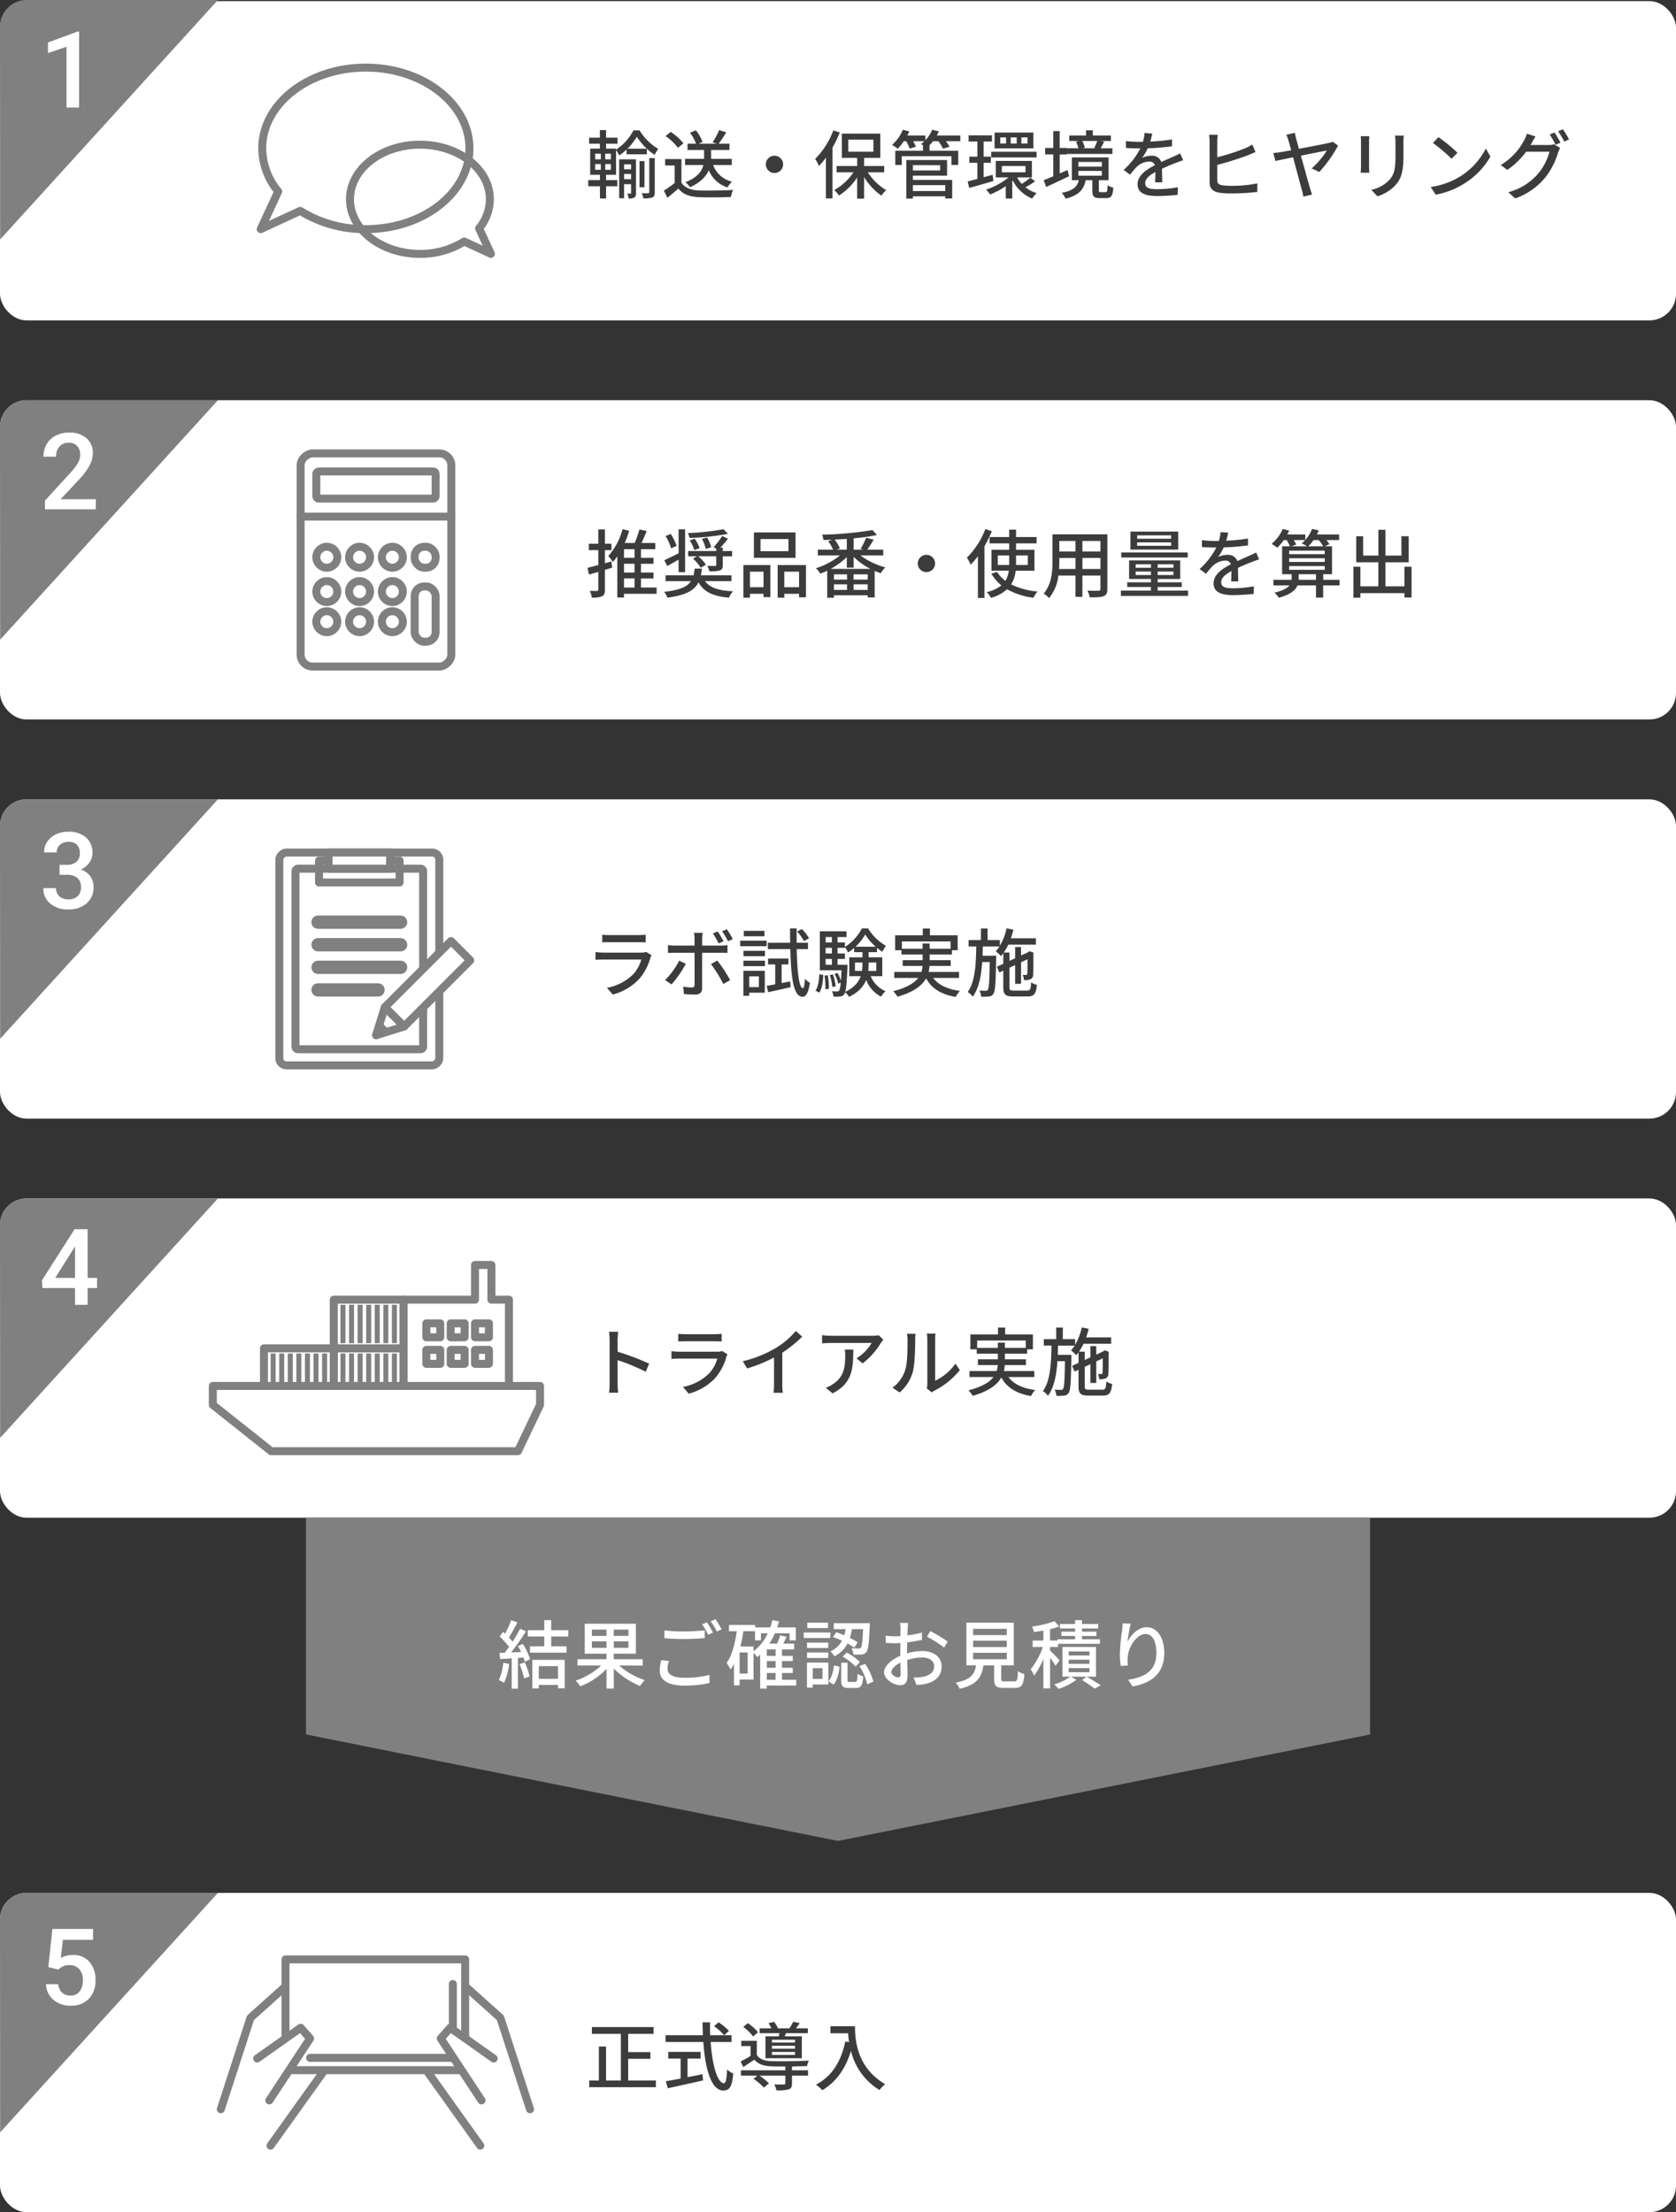
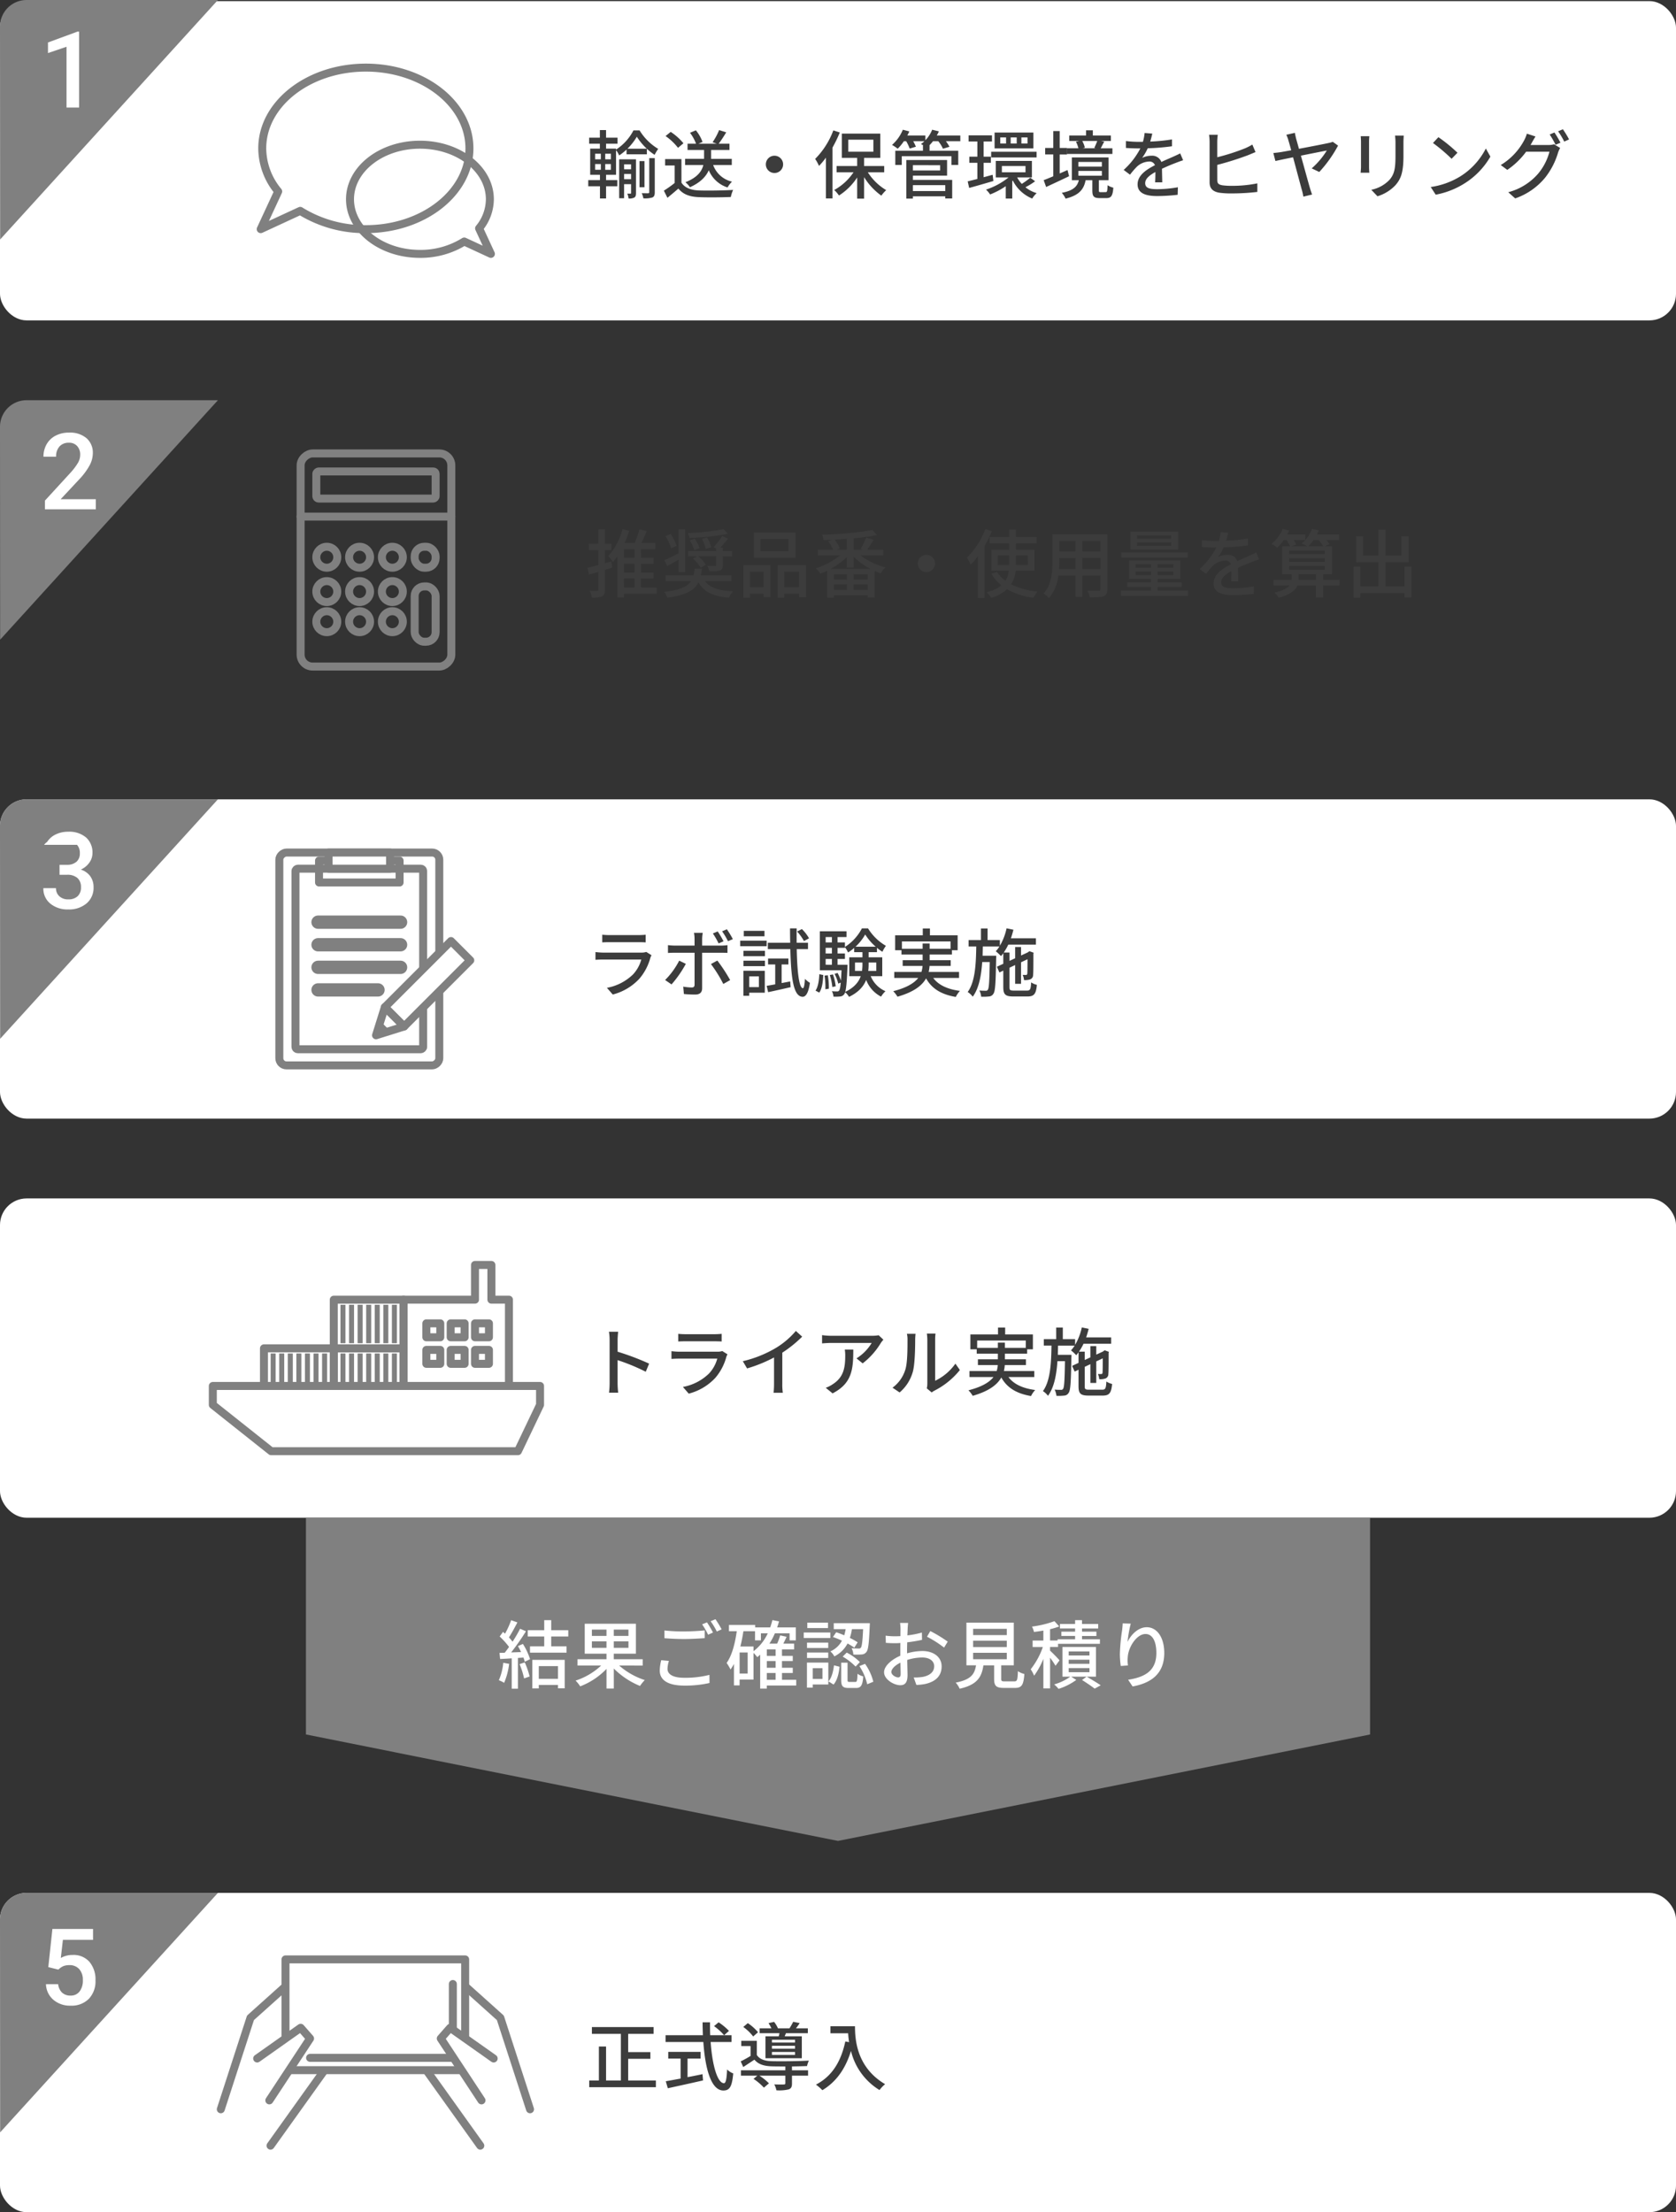
<svg xmlns="http://www.w3.org/2000/svg" width="630" height="831.414" viewBox="0 0 630 831.414">
  <rect x="0" y="0" width="630" height="831.414" fill="#333333" stroke="none" />
  <g id="oem_img02_sp" transform="translate(-60 -3074.586)">
    <rect id="長方形_1912" data-name="長方形 1912" width="630" height="120" rx="10" transform="translate(60 3075)" fill="#fff" />
-     <rect id="長方形_1957" data-name="長方形 1957" width="630" height="120" rx="10" transform="translate(60 3225)" fill="#fff" />
    <rect id="長方形_1958" data-name="長方形 1958" width="630" height="120" rx="10" transform="translate(60 3375)" fill="#fff" />
    <rect id="長方形_1959" data-name="長方形 1959" width="630" height="120" rx="10" transform="translate(60 3525)" fill="#fff" />
    <rect id="長方形_1960" data-name="長方形 1960" width="630" height="120" rx="10" transform="translate(60 3786)" fill="#fff" />
    <path id="パス_9941" data-name="パス 9941" d="M3.7,21.248H5.852V23.4H3.7Zm0-3.892H5.852v2.1H3.7Zm5.936,2.1H7.5v-2.1H9.632Zm0,3.948H7.5V21.248H9.632Zm6.216-7.924a21.79,21.79,0,0,0,3.528-4.508,23.741,23.741,0,0,0,3.752,4.508Zm-8.036,9.8h3.752V16.012A9.749,9.749,0,0,1,12.74,18a18.468,18.468,0,0,0,2.772-2.212V17.58h7.644V15.508a21.048,21.048,0,0,0,2.912,2.268,17.564,17.564,0,0,1,1.344-2.24,20.468,20.468,0,0,1-7-6.944h-2.3a18.921,18.921,0,0,1-6.552,7.224v-.364H7.812V13.6h4.312V11.336H7.812V8.48H5.488v2.856H1.456V13.6H5.488v1.848H1.848V25.28H5.516v1.988H1.12v2.324h4.4v4.592h2.3V29.592H12.04V27.268H7.812Zm6.776,1.652v-1.96H17.22v1.96ZM17.22,21.36v1.848H14.588V21.36Zm1.848-1.9H12.74V34.1h1.848V28.808H17.22v3.276c0,.224-.028.28-.224.28h-1.2a6.254,6.254,0,0,1,.476,1.82,3.99,3.99,0,0,0,2.184-.364c.5-.308.616-.868.616-1.708Zm3.192.672H20.384v9.828H22.26Zm1.792,11.7c0,.28-.112.364-.42.392-.308,0-1.316,0-2.408-.028a7.716,7.716,0,0,1,.616,1.932,9.6,9.6,0,0,0,3.416-.336c.672-.336.868-.9.868-1.96V19.008H24.052Zm31.024-10.22V19.288H47.292V15.956h6.916V13.6h-4.06A47.455,47.455,0,0,0,52.976,9.32l-2.66-.84a23.952,23.952,0,0,1-2.464,4.564l1.6.56H42.532l1.54-.672A14.932,14.932,0,0,0,41.58,8.564l-2.212.924A15.931,15.931,0,0,1,41.636,13.6H38.444v2.352H44.66v3.332H37.52v2.324h6.86c-.532,2.24-2.156,4.676-6.748,6.468a8.178,8.178,0,0,1,1.708,1.876c4.032-1.792,6.076-4.088,7.084-6.384A11.4,11.4,0,0,0,53.48,30.04a9.675,9.675,0,0,1,1.68-2.184,9.85,9.85,0,0,1-7.084-6.244ZM36.9,13.436a21.353,21.353,0,0,0-4.788-4.284L30.184,10.72a21.036,21.036,0,0,1,4.676,4.424Zm-.756,5.936H30.016V21.78H33.6v6.58a42.209,42.209,0,0,1-4.06,2.884l1.344,2.688c1.456-1.2,2.8-2.324,4.116-3.472,1.764,2.156,4.172,3.08,7.728,3.22,3.192.14,8.82.084,11.984-.056a11.861,11.861,0,0,1,.868-2.66c-3.5.224-9.716.308-12.824.2-3.08-.112-5.376-1.008-6.608-2.94ZM67.872,21.36a3.248,3.248,0,1,0,3.248-3.248A3.25,3.25,0,0,0,67.872,21.36ZM93.24,8.592a29.92,29.92,0,0,1-6.832,10.724,15.411,15.411,0,0,1,1.456,2.632,29.9,29.9,0,0,0,2.6-3.108V34.156h2.464V15.06a50.452,50.452,0,0,0,2.744-5.684Zm5.628,3.5H108.3V16.6H98.868Zm13.5,12.236V21.976H104.8V18.924h6.1V9.8H96.432v9.128H102.2v3.052H94.472v2.352h6.356a20.529,20.529,0,0,1-7.252,6.664,11.482,11.482,0,0,1,1.792,2.072,22.783,22.783,0,0,0,6.832-6.776V34.24h2.6V26.148a24.035,24.035,0,0,0,6.5,6.972,11.637,11.637,0,0,1,1.82-2.072,20.812,20.812,0,0,1-6.916-6.72Zm22.96,4.844v2.212h-12.18V29.172Zm-1.932-7.5v1.988H123.144V21.668Zm-10.248,3.92H136V19.736H120.68v14.5h2.464v-.868h12.18v.812h2.6V27.212H123.144ZM140.98,10.524h-8.848a16.374,16.374,0,0,0,.784-1.568L130.4,8.34a12.4,12.4,0,0,1-2.548,3.948V10.524h-6.8c.28-.5.532-1.036.756-1.54l-2.436-.644a15.4,15.4,0,0,1-4.06,5.712,16.587,16.587,0,0,1,2.128,1.428,17.417,17.417,0,0,0,2.324-2.828h.868a17.149,17.149,0,0,1,1.316,2.772l2.324-.7a15.2,15.2,0,0,0-1.008-2.072h4.228a11.826,11.826,0,0,1-1.316,1.092c.252.112.56.28.9.448h-.14v2.044H116.536v5.348h2.436v-3.3h18.676v3.3H140.2V16.236h-10.78V14.192h-.056a14.312,14.312,0,0,0,1.344-1.54h1.988a13.341,13.341,0,0,1,1.764,2.828l2.436-.728a13.607,13.607,0,0,0-1.344-2.1h5.432Zm25.256,3h-2.3v-2.3h2.3Zm-4.06,0h-2.268v-2.3h2.268Zm-4,0h-2.184v-2.3h2.184ZM168.448,9.4H153.86v5.964h14.588Zm-15.876,9.352h17.08V16.628h-17.08Zm.56,6.524c-1.12.308-2.268.616-3.388.924V20.772h2.716v-2.3h-2.716V12.764h3.136v-2.3h-8.792v2.3h3.3v5.712h-3.024v2.3h3.024v6.076c-1.344.336-2.6.644-3.64.9l.56,2.464c2.6-.7,5.964-1.68,9.1-2.6Zm3.472-3.3h8.876v2.352H156.6Zm10.668,4.4A27.714,27.714,0,0,1,164.08,28.7a11.086,11.086,0,0,1-1.736-2.436h5.544V20.072h-13.58V26.26h4.816a27.073,27.073,0,0,1-8.484,4.592,9.482,9.482,0,0,1,1.54,1.82,29.089,29.089,0,0,0,5.88-3.108v4.648H160.5V27.66l.224-.2A14.131,14.131,0,0,0,168,34.212a9.755,9.755,0,0,1,1.68-2.044,12.219,12.219,0,0,1-4.228-2.212,25.562,25.562,0,0,0,3.64-2.24Zm25.172-13.8a24.289,24.289,0,0,1-1.12,2.6l.616.14h-5.012l.868-.224a9.9,9.9,0,0,0-.98-2.52Zm5.712,2.744h-4.4c.392-.7.812-1.6,1.316-2.492l-1.2-.252h3.7V10.524h-6.776V8.564h-2.548v1.96h-6.328v2.044h3.752l-1.232.28a10.552,10.552,0,0,1,.924,2.464H181.1V17.44h17.052Zm-16.884,8.176-2.94,1.288v-7.14h2.744V15.2h-2.744V8.844h-2.408V15.2h-3.052v2.436h3.052v8.2c-1.344.56-2.6,1.092-3.612,1.456l.924,2.576c2.464-1.148,5.684-2.632,8.624-4.06Zm4.088.336h8.82v1.792h-8.82Zm0-3.388h8.82V22.2h-8.82Zm8.4,11.368c-.616,0-.7-.084-.7-.728V27.3h3.64v-8.54H182.9V27.3h2.632c-.588,2.352-1.988,3.892-6.412,4.76a8.644,8.644,0,0,1,1.428,2.184c5.152-1.288,6.86-3.528,7.532-6.944h2.52V31.1c0,2.24.5,2.94,2.772,2.94h2.492c1.764,0,2.408-.784,2.632-3.92a6.789,6.789,0,0,1-2.156-.924c-.084,2.3-.2,2.6-.728,2.6Zm23.128-3.7c-.028-1.316-.084-3.528-.112-5.1,1.932-.9,3.724-1.652,5.152-2.184.84-.336,2.044-.784,2.8-1.008l-1.092-2.576c-.9.448-1.708.812-2.632,1.232-1.316.588-2.744,1.176-4.452,1.988a3.65,3.65,0,0,0-3.7-2.352,8.167,8.167,0,0,0-3.528.812,20.243,20.243,0,0,0,2.1-3.612,84.75,84.75,0,0,0,9.128-.756V11.98a64.11,64.11,0,0,1-8.2.812c.392-1.2.616-2.268.784-3l-2.884-.224a16.719,16.719,0,0,1-.644,3.332h-1.624a40.666,40.666,0,0,1-4.76-.308v2.6c1.54.112,3.472.168,4.62.168h.812a28.874,28.874,0,0,1-6.272,8.092l2.38,1.792a29.822,29.822,0,0,1,2.548-2.968A7.044,7.044,0,0,1,211.9,20.3a2.16,2.16,0,0,1,2.24,1.372c-3.192,1.624-6.524,3.78-6.524,7.2,0,3.444,3.22,4.4,7.364,4.4a70.541,70.541,0,0,0,7.7-.476l.084-2.828a46.692,46.692,0,0,1-7.7.728c-2.8,0-4.592-.364-4.592-2.268,0-1.624,1.484-2.884,3.836-4.2,0,1.372-.028,2.94-.112,3.892Zm20.664-6.552a113.131,113.131,0,0,0,11.48-3.612c.868-.336,1.988-.84,2.912-1.2l-1.2-2.828a20.952,20.952,0,0,1-2.716,1.4,79.354,79.354,0,0,1-10.472,3.36v-5.88a18.79,18.79,0,0,1,.2-2.548h-3.276a20.287,20.287,0,0,1,.2,2.548V28.108c0,2.352,1.288,3.472,3.556,3.892a30.362,30.362,0,0,0,4.564.28,81.656,81.656,0,0,0,9.828-.56V28.5a46.762,46.762,0,0,1-9.66.924,24.663,24.663,0,0,1-3.5-.2c-1.316-.252-1.9-.616-1.9-1.932Zm38.36,2.66a47.546,47.546,0,0,0,7.056-9.912l-1.988-1.428a7.1,7.1,0,0,1-1.428.42c-1.2.28-6.664,1.344-11.284,2.212-.392-1.456-.756-2.744-1.036-3.7-.224-.9-.392-1.68-.5-2.3l-3.22.728a11.053,11.053,0,0,1,.84,2.268c.2.644.56,1.932,1.008,3.556-1.876.336-3.276.588-3.752.672-1.036.168-1.932.252-2.968.364l.784,3c.952-.224,3.584-.784,6.636-1.4,1.288,4.788,2.856,10.7,3.3,12.264a20.871,20.871,0,0,1,.56,2.52L273.2,32.7c-.224-.644-.616-1.792-.784-2.38-.5-1.68-2.044-7.308-3.416-12.236,4.452-.9,8.9-1.764,9.744-1.932a29.736,29.736,0,0,1-5.684,6.72Zm15.568-13.44c.056.588.112,1.568.112,2.072v9.38c0,.812-.112,1.792-.14,2.268h3.276c-.056-.56-.112-1.54-.112-2.268v-9.38c0-.784.056-1.484.112-2.072Zm12.908-.224a21.647,21.647,0,0,1,.168,2.576v4.816c0,4.9-.364,7.084-2.324,9.3a12.961,12.961,0,0,1-6.776,3.668l2.324,2.436a15.559,15.559,0,0,0,6.692-4.088c2.072-2.352,3.08-4.732,3.08-11.144V13.128c0-1.008.056-1.848.112-2.576Zm16.3.588-2.044,2.184a63.66,63.66,0,0,1,7,5.936l2.212-2.268A56.7,56.7,0,0,0,320.684,11.14ZM317.8,29.872l1.876,2.884A30.872,30.872,0,0,0,330.4,28.584a28.857,28.857,0,0,0,9.828-10.136L338.52,15.4A26.659,26.659,0,0,1,328.8,25.952,29.094,29.094,0,0,1,317.8,29.872ZM355.32,14.08c.168-.252.28-.476.42-.728.308-.56.9-1.624,1.456-2.464l-3.248-1.064a13.116,13.116,0,0,1-1.036,2.52,23.949,23.949,0,0,1-8.792,9.268l2.464,1.82a29.009,29.009,0,0,0,7.084-6.832h8.764a21.213,21.213,0,0,1-4.256,8.26,22.41,22.41,0,0,1-11.228,6.972l2.6,2.324a25.2,25.2,0,0,0,11.2-7.728,27.712,27.712,0,0,0,4.928-9.52,9.584,9.584,0,0,1,.784-1.708l-2.3-1.4a6.576,6.576,0,0,1-2.1.28Zm7.2-3.948A33.419,33.419,0,0,1,364.728,14l1.848-.784a40.579,40.579,0,0,0-2.268-3.836Zm3.164-1.2a28.1,28.1,0,0,1,2.3,3.864l1.82-.812a33.1,33.1,0,0,0-2.324-3.808Z" transform="translate(280 3115)" fill="#3c3c3c" />
    <g id="グループ_2754" data-name="グループ 2754" transform="translate(-2.557 872.949)">
      <path id="パス_4443" data-name="パス 4443" d="M200.072,2227.051c-21.506,0-38.939,13.59-38.939,30.353a25.579,25.579,0,0,0,5.994,16.185l-6.57,14.167,14.847-6.866a45.962,45.962,0,0,0,24.668,6.866c21.507,0,38.94-13.588,38.94-30.352S221.579,2227.051,200.072,2227.051Z" fill="none" stroke="gray" stroke-linecap="round" stroke-linejoin="round" stroke-width="3" />
      <path id="パス_4444" data-name="パス 4444" d="M259.443,2307.051l-4.437-9.581a17.3,17.3,0,0,0,4.049-10.934c0-11.331-11.769-20.516-26.286-20.516s-26.285,9.185-26.285,20.516,11.768,20.515,26.285,20.515a30.99,30.99,0,0,0,16.65-4.641Z" transform="translate(-12.361 -10)" fill="none" stroke="gray" stroke-linecap="round" stroke-linejoin="round" stroke-width="3" />
    </g>
    <g id="グループ_2770" data-name="グループ 2770" transform="translate(59.993 -110)">
      <path id="パス_4450" data-name="パス 4450" d="M110.059,2259.551l81.866-90H120.007a10,10,0,0,0-10,10.007Z" transform="translate(-110 1015.035)" fill="gray" />
      <path id="パス_9950" data-name="パス 9950" d="M14.98,0H10.254V-22.846L3.281-20.469v-3.984l11.094-4.082h.605Z" transform="translate(14.763 3225)" fill="#fff" />
    </g>
    <path id="パス_9940" data-name="パス 9940" d="M9.8,20.6l-2.408.672V16.348H9.828V13.94H7.392v-5.4H4.9v5.4H1.344v2.408H4.9v5.6c-1.54.42-2.94.784-4.06,1.036l.56,2.548,3.5-1.008V31.16c0,.392-.14.532-.5.532s-1.512,0-2.688-.028a10.271,10.271,0,0,1,.756,2.52,8.983,8.983,0,0,0,3.864-.5c.784-.42,1.064-1.148,1.064-2.52V23.768c.9-.28,1.82-.56,2.716-.84Zm4.76,6.384h3.948V30.4H14.56Zm3.948-7.756H14.56V15.984h3.948Zm0,5.544H14.56v-3.3h3.948ZM26.824,30.4h-5.88V26.988h4.7V24.776h-4.7v-3.3h4.7v-2.24h-4.7V15.984H26.32V13.66H21.14c.672-1.4,1.344-3,1.96-4.508l-2.744-.588a37.053,37.053,0,0,1-1.792,5.1H14.812A34.388,34.388,0,0,0,16.492,9.1L14,8.452A24.054,24.054,0,0,1,8.652,18.56,19.809,19.809,0,0,1,10.36,20.8a21.221,21.221,0,0,0,1.68-2.1V34.156h2.52v-1.4H26.824Zm24.64-19.376a27.814,27.814,0,0,1-3.248,4.228l1.008.5v.924H38.668v1.988h3.36l-1.568.868a13.98,13.98,0,0,1,2.94,3.444l1.932-1.148a12.914,12.914,0,0,0-2.884-3.164h6.776v3.22c0,.308-.112.392-.5.42-.336,0-1.568,0-2.856-.056a10.352,10.352,0,0,1,.812,2.044,13.052,13.052,0,0,0,3.892-.308c.9-.336,1.12-.9,1.12-2.044V18.672h3.5V16.684h-3.5V15.4h-.9c.924-.98,1.932-2.184,2.856-3.332Zm-12.208,1.68a13.755,13.755,0,0,1,1.736,3.64l1.988-.756a14.967,14.967,0,0,0-1.848-3.556Zm4.592-.56A12.79,12.79,0,0,1,45.276,15.9l2.072-.644a13.016,13.016,0,0,0-1.568-3.668Zm8.12-3.668A93.918,93.918,0,0,1,38.584,9.936a5.969,5.969,0,0,1,.56,1.82,91.1,91.1,0,0,0,14.476-1.54Zm-17.64,6.272a18.39,18.39,0,0,0-2.212-4.48l-1.932.784a17.754,17.754,0,0,1,2.072,4.62Zm.756,9.884H37.52V8.508H35.084v9.016c-2.016,1.036-3.976,1.988-5.376,2.6L30.8,22.312c1.288-.7,2.8-1.54,4.284-2.38ZM54.964,28V25.812H43.456c.168-.784.28-1.624.392-2.52H41.132a19.461,19.461,0,0,1-.448,2.52h-10.5V28h9.548c-1.372,2.1-4.144,3.36-10.108,4.032a7.325,7.325,0,0,1,1.232,2.184c7-.924,10.164-2.744,11.7-5.768,2.044,3.64,5.516,5.236,11.48,5.768A7.761,7.761,0,0,1,55.552,31.8c-5.32-.224-8.736-1.288-10.528-3.808ZM76.384,16.74h-10.5V12.176h10.5Zm2.66-7.056H63.392v9.548H79.044ZM67,24.44v5.824h-5.1V24.44Zm-7.56,9.772h2.464V32.756H67v1.26H69.58V21.948H59.444Zm15.372-3.948V24.44H80.36v5.824Zm-2.492-8.316V34.212h2.492V32.756H80.36v1.316h2.6V21.948ZM92.232,23.4a28.253,28.253,0,0,0,6.076-4.424v3.948h2.576v-4.06a25.676,25.676,0,0,0,6.328,4.536Zm8.624,7.9V29.2h5.32v2.1Zm-7.392-2.1h4.928v2.1H93.464Zm4.928-1.792H93.464v-1.96h4.928Zm7.784,0h-5.32v-1.96h5.32ZM98.308,16.152H94.556L95.7,15.7a13.44,13.44,0,0,0-1.96-3.3c1.512-.084,3.052-.168,4.564-.28ZM112,18.336V16.152h-5.992c.728-1.008,1.6-2.408,2.408-3.724l-2.828-.756a28,28,0,0,1-2.1,4.2l.9.28h-3.5V11.9a78.636,78.636,0,0,0,8.764-1.232l-1.68-1.876a129.969,129.969,0,0,1-18.956,1.736,8.233,8.233,0,0,1,.532,2.016c1.064-.028,2.156-.056,3.248-.112l-1.484.56a16.86,16.86,0,0,1,1.848,3.164h-5.74v2.184h8.316a27.832,27.832,0,0,1-9.044,4.816,10.035,10.035,0,0,1,1.652,2.016c.84-.308,1.736-.672,2.6-1.092V34.24h2.52v-.924h12.712v.812h2.6V24.16c.756.336,1.54.616,2.3.868a9.984,9.984,0,0,1,1.708-2.184,28.171,28.171,0,0,1-9.352-4.508Zm12.992,3.024a3.248,3.248,0,1,0,3.248-3.248A3.25,3.25,0,0,0,124.992,21.36Zm25.4-12.936a30.248,30.248,0,0,1-6.944,10.752,17.372,17.372,0,0,1,1.428,2.632,28.446,28.446,0,0,0,2.716-3.192V34.324h2.464V14.864a47.6,47.6,0,0,0,2.772-5.628Zm4.676,13.5V18.364h4.284V21.92Zm11.284-3.556V21.92h-4.424V18.364Zm2.492,5.712V16.208h-6.916V13.8h7.728V11.42h-7.728V8.648h-2.576V11.42h-7.364V13.8h7.364v2.408h-6.664v7.868h6.5a9.286,9.286,0,0,1-1.26,3.808,11.89,11.89,0,0,1-3.136-3.36l-2.128.672a15.735,15.735,0,0,0,3.752,4.4,13.16,13.16,0,0,1-5.516,2.52,10.2,10.2,0,0,1,1.6,2.156,14.77,14.77,0,0,0,6.048-3.22,27.182,27.182,0,0,0,9.912,3.192,11.369,11.369,0,0,1,1.54-2.352,27.741,27.741,0,0,1-9.94-2.688,11.369,11.369,0,0,0,1.708-5.124Zm18.032-.644V19.288h6.776v4.144Zm-8.792,0c.084-1.036.112-2.072.112-3.024v-1.12h6.076v4.144ZM184.268,12.9v3.948h-6.076V12.9Zm9.38,3.948h-6.776V12.9h6.776Zm2.6-6.44H175.616V20.38c0,3.948-.28,8.9-3.332,12.292a8.618,8.618,0,0,1,2.044,1.708,16.061,16.061,0,0,0,3.5-8.484h6.44V33.9h2.6V25.9h6.776v5.012c0,.532-.2.7-.7.7-.532,0-2.38.028-4.172-.056a10.759,10.759,0,0,1,.868,2.52c2.576.028,4.2-.028,5.236-.448,1.008-.392,1.372-1.176,1.372-2.688Zm24,1.652h-12.8V10.8h12.8Zm0,2.66h-12.8V13.436h12.8Zm2.632-5.348H204.932v6.776H222.88Zm3.584,7.84h-25v1.9h25ZM206.892,25.7V24.384h5.74V25.7Zm0-4.032h5.74v1.288h-5.74Zm14.2,1.288h-5.936V21.668h5.936Zm0,2.744h-5.936V24.384h5.936Zm-5.936,5.852V30.208H224.2V28.444h-9.044v-1.26h8.484v-7H204.428v7h8.2v1.26h-8.9v1.764h8.9v1.344H201.348V33.54h25.228V31.552Zm30.3-3.444c-.028-1.316-.084-3.528-.112-5.1,1.932-.9,3.724-1.652,5.152-2.184.84-.336,2.044-.784,2.8-1.008L252.2,17.244c-.9.448-1.708.812-2.632,1.232-1.316.588-2.744,1.176-4.452,1.988a3.65,3.65,0,0,0-3.7-2.352,8.167,8.167,0,0,0-3.528.812,20.243,20.243,0,0,0,2.1-3.612,84.75,84.75,0,0,0,9.128-.756V11.98a64.11,64.11,0,0,1-8.2.812c.392-1.2.616-2.268.784-3l-2.884-.224a16.719,16.719,0,0,1-.644,3.332h-1.624a40.666,40.666,0,0,1-4.76-.308v2.6c1.54.112,3.472.168,4.62.168h.812a28.874,28.874,0,0,1-6.272,8.092l2.38,1.792a29.822,29.822,0,0,1,2.548-2.968,7.044,7.044,0,0,1,4.592-1.988,2.16,2.16,0,0,1,2.24,1.372c-3.192,1.624-6.524,3.78-6.524,7.2,0,3.444,3.22,4.4,7.364,4.4a70.541,70.541,0,0,0,7.7-.476l.084-2.828a46.692,46.692,0,0,1-7.7.728c-2.8,0-4.592-.364-4.592-2.268,0-1.624,1.484-2.884,3.836-4.2,0,1.372-.028,2.94-.112,3.892Zm22.708-.616v-2.1h6.524v2.1Zm-3.584-5.152h13.384v1.4H264.572Zm0-2.94h13.384v1.372H264.572Zm0-2.856h13.384V17.86H264.572Zm6.02-3.976a6.815,6.815,0,0,1-1.316,1.232,14.473,14.473,0,0,1,2.016,1.092h-5.824l1.764-.644a15.285,15.285,0,0,0-.924-1.68Zm5.1,0a15.4,15.4,0,0,1,1.68,2.324h-5.6a13.618,13.618,0,0,0,1.96-2.324Zm7.84,14.924h-6.16v-2.1H280.7v-10.5h-2.688l1.708-.784a15.752,15.752,0,0,0-1.12-1.54h4.76v-2.1h-8.344a15.257,15.257,0,0,0,.7-1.54l-2.52-.56a12.764,12.764,0,0,1-2.548,4.144V10.468h-6.776c.252-.5.5-.952.728-1.456l-2.408-.644a15.336,15.336,0,0,1-4.2,5.628,14.649,14.649,0,0,1,2.1,1.456,18.4,18.4,0,0,0,2.464-2.884h1.092a15.827,15.827,0,0,1,1.232,2.324h-2.94v10.5h3.584v2.1h-6.86v2.1h6.048c-.812,1.008-2.464,2.016-5.656,2.716a9.617,9.617,0,0,1,1.652,1.932c4.4-1.2,6.3-2.884,7.028-4.648h6.944v4.592h2.688V29.592h6.16Zm24.388-4.9v7.364h-7.14V20.912h8.736v-9.8h-2.744v7.28h-5.992V8.7h-2.66v9.688H292.4V11.14h-2.6v9.772h8.316v9.044h-6.748V22.592h-2.632v11.62h2.632V32.5h16.548v1.652H310.6V22.592Z" transform="translate(280 3265)" fill="#3c3c3c" />
    <g id="グループ_2758" data-name="グループ 2758" transform="translate(-215.175 1022.948)">
      <rect id="長方形_1916" data-name="長方形 1916" width="80.101" height="56.649" rx="4.5" transform="translate(444.824 2222.052) rotate(90)" fill="none" stroke="gray" stroke-linecap="round" stroke-linejoin="round" stroke-width="3" />
      <rect id="長方形_1917" data-name="長方形 1917" width="10.197" height="44.843" rx="0.9" transform="translate(438.921 2228.826) rotate(90)" fill="none" stroke="gray" stroke-linecap="round" stroke-linejoin="round" stroke-width="3" />
      <circle id="楕円形_284" data-name="楕円形 284" cx="3.939" cy="3.939" r="3.939" transform="translate(394.078 2257.127)" fill="none" stroke="gray" stroke-linecap="round" stroke-linejoin="round" stroke-width="3" />
      <circle id="楕円形_285" data-name="楕円形 285" cx="3.939" cy="3.939" r="3.939" transform="translate(406.4 2257.127)" fill="none" stroke="gray" stroke-linecap="round" stroke-linejoin="round" stroke-width="3" />
      <circle id="楕円形_286" data-name="楕円形 286" cx="3.939" cy="3.939" r="3.939" transform="translate(418.722 2257.127)" fill="none" stroke="gray" stroke-linecap="round" stroke-linejoin="round" stroke-width="3" />
      <circle id="楕円形_287" data-name="楕円形 287" cx="3.939" cy="3.939" r="3.939" transform="translate(394.078 2270.036)" fill="none" stroke="gray" stroke-linecap="round" stroke-linejoin="round" stroke-width="3" />
      <circle id="楕円形_288" data-name="楕円形 288" cx="3.939" cy="3.939" r="3.939" transform="translate(406.4 2270.036)" fill="none" stroke="gray" stroke-linecap="round" stroke-linejoin="round" stroke-width="3" />
      <circle id="楕円形_289" data-name="楕円形 289" cx="3.939" cy="3.939" r="3.939" transform="translate(418.722 2270.036)" fill="none" stroke="gray" stroke-linecap="round" stroke-linejoin="round" stroke-width="3" />
      <circle id="楕円形_290" data-name="楕円形 290" cx="3.939" cy="3.939" r="3.939" transform="translate(394.078 2281.353)" fill="none" stroke="gray" stroke-linecap="round" stroke-linejoin="round" stroke-width="3" />
      <circle id="楕円形_291" data-name="楕円形 291" cx="3.939" cy="3.939" r="3.939" transform="translate(406.4 2281.353)" fill="none" stroke="gray" stroke-linecap="round" stroke-linejoin="round" stroke-width="3" />
      <circle id="楕円形_292" data-name="楕円形 292" cx="3.939" cy="3.939" r="3.939" transform="translate(418.722 2281.353)" fill="none" stroke="gray" stroke-linecap="round" stroke-linejoin="round" stroke-width="3" />
      <rect id="長方形_1918" data-name="長方形 1918" width="7.878" height="20.787" rx="3.6" transform="translate(431.044 2272.036)" fill="none" stroke="gray" stroke-linecap="round" stroke-linejoin="round" stroke-width="3" />
      <rect id="長方形_1919" data-name="長方形 1919" width="7.878" height="7.878" rx="3.6" transform="translate(431.044 2257.127)" fill="none" stroke="gray" stroke-linecap="round" stroke-linejoin="round" stroke-width="3" />
      <line id="線_155" data-name="線 155" x1="56.649" transform="translate(388.175 2245.797)" fill="none" stroke="gray" stroke-linecap="round" stroke-linejoin="round" stroke-width="3" />
    </g>
    <path id="パス_4451" data-name="パス 4451" d="M320.056,2259.551l81.865-90H330a10,10,0,0,0-10,10.007Z" transform="translate(-260.003 1055.449)" fill="gray" />
    <path id="パス_9949" data-name="パス 9949" d="M21.25,0H2.129V-3.262L11.6-13.594a23.589,23.589,0,0,0,2.92-3.818,6.187,6.187,0,0,0,.869-3.076,4.674,4.674,0,0,0-1.143-3.281,3.963,3.963,0,0,0-3.076-1.25A4.568,4.568,0,0,0,7.6-23.613a5.53,5.53,0,0,0-1.27,3.848H1.582a9.3,9.3,0,0,1,1.182-4.678,8.137,8.137,0,0,1,3.379-3.232,10.755,10.755,0,0,1,5.068-1.152,9.62,9.62,0,0,1,6.533,2.08A7.22,7.22,0,0,1,20.137-21a9.761,9.761,0,0,1-1.2,4.463A25.377,25.377,0,0,1,15-11.23L8.047-3.789h13.2Z" transform="translate(74.757 3266)" fill="#fff" />
    <path id="パス_9942" data-name="パス 9942" d="M22.932,17.356a5.555,5.555,0,0,1-1.792.252H6.8c-.812,0-1.876-.084-2.968-.2v2.912c1.064-.084,2.3-.112,2.968-.112H21.056a13.2,13.2,0,0,1-3.108,5.6,18.947,18.947,0,0,1-9.8,5.04l2.184,2.52a20.69,20.69,0,0,0,10.024-5.964,20.092,20.092,0,0,0,4.116-7.868,8.359,8.359,0,0,1,.42-.952ZM6.384,13.772c.784-.056,1.792-.084,2.66-.084H19.936c.952,0,2.072.028,2.772.084V10.888a26.75,26.75,0,0,1-2.744.14H9.044a25.9,25.9,0,0,1-2.66-.14ZM55.468,12.54a35.178,35.178,0,0,0-2.24-3.7L51.436,9.6a27.749,27.749,0,0,1,2.212,3.724Zm-3.5.812a37.66,37.66,0,0,0-2.184-3.7l-1.82.756a29.511,29.511,0,0,1,2.156,3.752Zm-16.66,7.28a29.066,29.066,0,0,1-5.292,7.28l2.408,1.652A41.835,41.835,0,0,0,37.8,21.836Zm15.68-2.968c.7,0,1.652,0,2.464.056V14.808a18.629,18.629,0,0,1-2.492.168H43.932V12.4a15.042,15.042,0,0,1,.224-2.212h-3.3a12.2,12.2,0,0,1,.224,2.184v2.6h-7.5a23.248,23.248,0,0,1-2.492-.168v2.94c.756-.056,1.652-.084,2.52-.084h7.476V29.676c-.028.756-.336,1.036-1.064,1.036A19.114,19.114,0,0,1,36.82,30.4l.252,2.772a42.12,42.12,0,0,0,4.256.2c1.82,0,2.6-.868,2.6-2.38V17.664ZM47.236,21.92A48.484,48.484,0,0,1,51.884,29.4L54.46,27.94A60.167,60.167,0,0,0,49.644,20.6Zm36.876-9.688A15.309,15.309,0,0,0,81.424,8.76l-1.792.924a18.867,18.867,0,0,1,2.576,3.584Zm-16.744-2.8H59.584v2.044h7.784Zm.812,3.7H58.24V15.2h9.94ZM65.268,26.54v4.032h-3.64V26.54Zm2.212-2.1H59.444v9.408h2.184V32.672H67.48ZM59.472,22.7h8.064V20.66H59.472Zm0-3.752h8.064V16.936H59.472ZM73.808,29.06v-7h2.548V19.82H68.712v2.24H71.4v7.476c-1.2.224-2.3.42-3.22.56l.56,2.38c2.408-.5,5.516-1.2,8.456-1.876l-.168-2.156ZM83.72,16.292v-2.38H79.464c-.028-1.708-.028-3.528,0-5.4H76.972c0,1.876.028,3.7.056,5.4h-8.4v2.38h8.456c.28,11.032,1.176,17.808,4.592,17.92,1.008.028,2.156-.98,2.772-5.236a8.711,8.711,0,0,1-1.876-1.512c-.112,2.212-.392,3.556-.784,3.528-1.4-.084-2.128-5.992-2.3-14.7Zm4.228,16.352c1.092-1.512,1.4-4.116,1.512-6.608l-1.484-.308c-.112,2.38-.448,4.76-1.428,6.16Zm1.988-6.384a27.442,27.442,0,0,1,.308,5.124l1.316-.2a25.246,25.246,0,0,0-.392-5.068Zm4.9-4.088V19.988h2.772V17.944H94.836V15.816h2.772v-.252a11.221,11.221,0,0,1,1.176,1.988,16.255,16.255,0,0,0,2.3-1.708v1.6h3.108v1.932H99.232v7.084h4.312c-.756,2.184-2.408,4.284-5.824,5.908.392-1.372.616-4.088.84-9.24.028-.28.028-.952.028-.952Zm-4.48-2.184h2.352v2.184H90.356Zm2.352-4.172v2.128H90.356V15.816Zm0-4.06v2.016H90.356V11.756Zm8.876,3.64a19.123,19.123,0,0,0,3.64-4.592,20.641,20.641,0,0,0,3.948,4.592Zm7.812,5.936V24.5h-3.024a20.29,20.29,0,0,0,.14-2.6v-.56ZM101.388,24.5V21.332h2.8v.532a16.833,16.833,0,0,1-.168,2.632Zm10.248,1.96V19.372h-5.124V17.44h3.136V15.816a18.783,18.783,0,0,0,2.044,1.484,13.459,13.459,0,0,1,1.316-2.24,19.227,19.227,0,0,1-6.72-6.552h-2.3a18.264,18.264,0,0,1-6.384,6.972V13.772H94.836V11.756H98.2V9.6H88.172V24.244H96.32c-.056,1.6-.14,2.856-.224,3.892a17.336,17.336,0,0,0-1.26-2.884l-1.12.364a15.907,15.907,0,0,1,1.372,3.64l.952-.364c-.168,1.82-.364,2.66-.616,2.968a.768.768,0,0,1-.728.336c-.364,0-1.12,0-1.988-.084a5.213,5.213,0,0,1,.588,2.044A16.659,16.659,0,0,0,95.76,34.1a2.021,2.021,0,0,0,1.54-.812,2.25,2.25,0,0,0,.392-.784,6.965,6.965,0,0,1,1.456,1.736c3.612-1.736,5.488-3.976,6.44-6.356a11.779,11.779,0,0,0,5.6,6.272,9.789,9.789,0,0,1,1.652-2.044,10.45,10.45,0,0,1-5.544-5.656Zm-17.5,3.808A19.454,19.454,0,0,0,93.1,25.812l-1.176.224a22.842,22.842,0,0,1,.952,4.508ZM119.028,16.18V13.408h18.284V16.18h-7.868V14.192h-2.632V16.18ZM140.5,27.128V24.86H129.08a14.9,14.9,0,0,0,.336-2.24h7.952V20.464h-7.924V18.336h8.372V16.712h2.156v-5.6H129.556V8.536h-2.688v2.576H116.48v5.6h2.38v1.624h7.952v2.128h-7.5V22.62h7.476a10.515,10.515,0,0,1-.42,2.24h-10.22v2.268h9.016c-1.484,1.9-4.256,3.668-9.408,4.984a10.3,10.3,0,0,1,1.6,2.072c6.16-1.764,9.24-4.2,10.752-6.888,2.156,3.864,5.712,6.048,11.172,6.972A9.343,9.343,0,0,1,140.84,32c-4.7-.616-8.092-2.212-10.052-4.872Zm20.664,4.76c-1.484,0-1.708-.2-1.708-1.288V23.292l2.128-1.008V29.34H163.8V21.248l2.436-1.148c0,3.052-.028,5.1-.084,5.432-.084.392-.224.476-.5.476-.224,0-.784,0-1.232-.028a6.308,6.308,0,0,1,.5,1.96,6.314,6.314,0,0,0,2.184-.224,1.7,1.7,0,0,0,1.232-1.708c.112-.784.112-4,.112-7.98l.112-.364-1.6-.588-.448.308-.224.168L163.8,18.7V15.508h-2.212v4.228l-2.128.98V17.58H157.3a20.086,20.086,0,0,0,1.708-2.968H169.4v-2.38h-9.408c.364-1.036.672-2.128.952-3.22l-2.576-.532a22.024,22.024,0,0,1-2.52,6.552V12.9h-4.62V8.536h-2.492V12.9h-4.648v2.408h2.884c-.112,6.692-.42,13.272-3.22,17.108a7.186,7.186,0,0,1,1.9,1.764c2.324-3.164,3.192-7.84,3.556-13.02h2.828c-.112,7.224-.28,9.828-.7,10.388a.809.809,0,0,1-.84.392c-.42,0-1.316,0-2.352-.084a6.171,6.171,0,0,1,.672,2.324,18.42,18.42,0,0,0,2.912-.084,2.028,2.028,0,0,0,1.68-1.008c.728-.952.868-4.144,1.036-13.216.028-.336.028-1.092.028-1.092h-5.124c.028-1.148.056-2.3.084-3.472h6.244a11.208,11.208,0,0,1-1.372,1.792,17.7,17.7,0,0,1,1.96,1.82,11.435,11.435,0,0,0,.868-1.092v3.976l-2.408,1.12.952,2.156,1.456-.7v6.188c0,2.8.784,3.528,3.808,3.528h5.292c2.492,0,3.22-.98,3.528-4.368a6.7,6.7,0,0,1-2.156-.924c-.14,2.576-.364,3.08-1.54,3.08Z" transform="translate(280 3415)" fill="#3c3c3c" />
    <g id="グループ_2761" data-name="グループ 2761" transform="translate(-431.178 1167.948)">
      <rect id="長方形_1921" data-name="長方形 1921" width="79.998" height="60.128" rx="2.7" transform="translate(656.305 2227.052) rotate(90)" fill="none" stroke="gray" stroke-linecap="round" stroke-linejoin="round" stroke-width="3" />
      <rect id="長方形_1922" data-name="長方形 1922" width="67.867" height="47.996" rx="0.9" transform="translate(650.239 2233.117) rotate(90)" fill="none" stroke="gray" stroke-linecap="round" stroke-linejoin="round" stroke-width="3" />
      <rect id="長方形_1923" data-name="長方形 1923" width="30.283" height="8.221" transform="translate(611.1 2230.084)" fill="none" stroke="gray" stroke-linecap="round" stroke-linejoin="round" stroke-width="3" />
      <line id="線_156" data-name="線 156" x2="31.023" transform="translate(610.729 2253.222)" fill="none" stroke="gray" stroke-linecap="round" stroke-linejoin="round" stroke-width="5" />
      <line id="線_157" data-name="線 157" x2="31.023" transform="translate(610.729 2261.709)" fill="none" stroke="gray" stroke-linecap="round" stroke-linejoin="round" stroke-width="5" />
      <line id="線_158" data-name="線 158" x2="31.023" transform="translate(610.729 2270.195)" fill="none" stroke="gray" stroke-linecap="round" stroke-linejoin="round" stroke-width="5" />
      <line id="線_159" data-name="線 159" x2="22.537" transform="translate(610.729 2278.682)" fill="none" stroke="gray" stroke-linecap="round" stroke-linejoin="round" stroke-width="5" />
      <g id="グループ_2760" data-name="グループ 2760" transform="translate(632.528 2260.313)">
        <rect id="長方形_1924" data-name="長方形 1924" width="10.252" height="35.167" transform="translate(28.172 0) rotate(45)" fill="#fff" stroke="gray" stroke-linecap="round" stroke-linejoin="round" stroke-width="3" />
        <path id="パス_4452" data-name="パス 4452" d="M640.379,2292.447l7.25,7.25L637.073,2303Z" transform="translate(-637.073 -2267.58)" fill="#fff" stroke="gray" stroke-linecap="round" stroke-linejoin="round" stroke-width="3" />
        <path id="パス_4453" data-name="パス 4453" d="M638.726,2298.384l3.625,3.625-5.278,1.653Z" transform="translate(-637.073 -2268.24)" fill="gray" />
      </g>
      <rect id="長方形_1925" data-name="長方形 1925" width="6.066" height="23.11" transform="translate(637.796 2227.052) rotate(90)" fill="#fff" stroke="gray" stroke-linecap="round" stroke-linejoin="round" stroke-width="3" />
    </g>
    <path id="パス_4454" data-name="パス 4454" d="M530.054,2259.551l81.866-90H540a10,10,0,0,0-10,10.007Z" transform="translate(-470.002 1205.449)" fill="gray" />
-     <path id="パス_9948" data-name="パス 9948" d="M7.617-16.387h2.891a5.173,5.173,0,0,0,3.467-1.133,4.041,4.041,0,0,0,1.279-3.223A4.4,4.4,0,0,0,14.189-23.9a4.284,4.284,0,0,0-3.252-1.123,4.532,4.532,0,0,0-3.145,1.1,3.687,3.687,0,0,0-1.23,2.881H1.816A7.184,7.184,0,0,1,2.979-25.02a7.808,7.808,0,0,1,3.242-2.8,10.561,10.561,0,0,1,4.658-1.006,9.781,9.781,0,0,1,6.689,2.139A7.505,7.505,0,0,1,20-20.742a6.043,6.043,0,0,1-1.221,3.6,7.655,7.655,0,0,1-3.154,2.549,6.977,6.977,0,0,1,3.564,2.52,6.9,6.9,0,0,1,1.221,4.1,7.637,7.637,0,0,1-2.627,6.094,10.2,10.2,0,0,1-6.9,2.266A10.122,10.122,0,0,1,4.16-1.8a7.2,7.2,0,0,1-2.617-5.82H6.289A3.97,3.97,0,0,0,7.549-4.57,4.777,4.777,0,0,0,10.938-3.4,4.928,4.928,0,0,0,14.414-4.57a4.4,4.4,0,0,0,1.27-3.4,4.441,4.441,0,0,0-1.328-3.457,5.678,5.678,0,0,0-3.945-1.211H7.617Z" transform="translate(74.756 3416)" fill="#fff" />
+     <path id="パス_9948" data-name="パス 9948" d="M7.617-16.387h2.891a5.173,5.173,0,0,0,3.467-1.133,4.041,4.041,0,0,0,1.279-3.223A4.4,4.4,0,0,0,14.189-23.9H1.816A7.184,7.184,0,0,1,2.979-25.02a7.808,7.808,0,0,1,3.242-2.8,10.561,10.561,0,0,1,4.658-1.006,9.781,9.781,0,0,1,6.689,2.139A7.505,7.505,0,0,1,20-20.742a6.043,6.043,0,0,1-1.221,3.6,7.655,7.655,0,0,1-3.154,2.549,6.977,6.977,0,0,1,3.564,2.52,6.9,6.9,0,0,1,1.221,4.1,7.637,7.637,0,0,1-2.627,6.094,10.2,10.2,0,0,1-6.9,2.266A10.122,10.122,0,0,1,4.16-1.8a7.2,7.2,0,0,1-2.617-5.82H6.289A3.97,3.97,0,0,0,7.549-4.57,4.777,4.777,0,0,0,10.938-3.4,4.928,4.928,0,0,0,14.414-4.57a4.4,4.4,0,0,0,1.27-3.4,4.441,4.441,0,0,0-1.328-3.457,5.678,5.678,0,0,0-3.945-1.211H7.617Z" transform="translate(74.756 3416)" fill="#fff" />
    <path id="パス_9943" data-name="パス 9943" d="M24,22.088a96.622,96.622,0,0,0-11.844-4.48V13.24c0-.98.112-2.212.2-3.136H8.9a20.27,20.27,0,0,1,.252,3.136V29.424a29.312,29.312,0,0,1-.224,3.584h3.444a32.806,32.806,0,0,1-.224-3.584V20.772A74.646,74.646,0,0,1,22.736,25.14Zm27.5-4.732a5.555,5.555,0,0,1-1.792.252H35.364c-.812,0-1.876-.084-2.968-.2v2.912c1.064-.084,2.3-.112,2.968-.112H49.616a13.2,13.2,0,0,1-3.108,5.6,18.947,18.947,0,0,1-9.8,5.04l2.184,2.52a20.69,20.69,0,0,0,10.024-5.964,20.092,20.092,0,0,0,4.116-7.868,8.359,8.359,0,0,1,.42-.952ZM34.944,13.772c.784-.056,1.792-.084,2.66-.084H48.5c.952,0,2.072.028,2.772.084V10.888a26.75,26.75,0,0,1-2.744.14H37.6a25.9,25.9,0,0,1-2.66-.14Zm39.116,4.2a46.446,46.446,0,0,0,7.476-6.02L79.156,9.8a30.628,30.628,0,0,1-7.308,6.272,43.972,43.972,0,0,1-12.628,5.1l1.6,2.716a53.672,53.672,0,0,0,10.136-4.116v9.968a32.446,32.446,0,0,1-.168,3.3h3.472a21.056,21.056,0,0,1-.2-3.3ZM97.552,16.8a12.44,12.44,0,0,1,.168,2.24c0,4.648-.644,8.176-4.648,10.752a10.63,10.63,0,0,1-2.688,1.372l2.576,2.1c7.364-3.78,7.784-9.156,7.784-16.464Zm12.74-5.376a14.492,14.492,0,0,1-2.352.2H92.288a25.035,25.035,0,0,1-3.276-.252v3.108c1.2-.084,2.184-.168,3.276-.168H107.66a17.408,17.408,0,0,1-5.712,5.8l2.324,1.876a27.728,27.728,0,0,0,6.86-7.728c.224-.336.672-.868.924-1.176Zm7.868,21.5a15.731,15.731,0,0,0,4.984-7.84c.756-2.8.868-8.764.868-11.956a20.958,20.958,0,0,1,.14-2.24H120.9a8.726,8.726,0,0,1,.224,2.268c0,3.22,0,8.68-.812,11.172a13.172,13.172,0,0,1-4.816,6.8Zm12.068,0a5.834,5.834,0,0,1,1.064-.7,29.365,29.365,0,0,0,9.52-7.728l-1.68-2.408a19.7,19.7,0,0,1-7.616,6.44V13.044a16.864,16.864,0,0,1,.14-2.24h-3.248a20.522,20.522,0,0,1,.168,2.24V29.62a8.076,8.076,0,0,1-.2,1.764Zm17.08-16.744V13.408h18.284V16.18h-7.868V14.192h-2.632V16.18Zm21.476,10.948V24.86H157.36a14.9,14.9,0,0,0,.336-2.24h7.952V20.464h-7.924V18.336H166.1V16.712h2.156v-5.6H157.836V8.536h-2.688v2.576H144.76v5.6h2.38v1.624h7.952v2.128h-7.5V22.62h7.476a10.515,10.515,0,0,1-.42,2.24h-10.22v2.268h9.016c-1.484,1.9-4.256,3.668-9.408,4.984a10.3,10.3,0,0,1,1.6,2.072c6.16-1.764,9.24-4.2,10.752-6.888,2.156,3.864,5.712,6.048,11.172,6.972A9.342,9.342,0,0,1,169.12,32c-4.7-.616-8.092-2.212-10.052-4.872Zm20.664,4.76c-1.484,0-1.708-.2-1.708-1.288V23.292l2.128-1.008V29.34h2.212V21.248l2.436-1.148c0,3.052-.028,5.1-.084,5.432-.084.392-.224.476-.5.476-.224,0-.784,0-1.232-.028a6.308,6.308,0,0,1,.5,1.96,6.314,6.314,0,0,0,2.184-.224,1.7,1.7,0,0,0,1.232-1.708c.112-.784.112-4,.112-7.98l.112-.364-1.6-.588-.448.308-.224.168L192.08,18.7V15.508h-2.212v4.228l-2.128.98V17.58h-2.156a20.086,20.086,0,0,0,1.708-2.968H197.68v-2.38h-9.408c.364-1.036.672-2.128.952-3.22l-2.576-.532a22.024,22.024,0,0,1-2.52,6.552V12.9h-4.62V8.536h-2.492V12.9h-4.648v2.408h2.884c-.112,6.692-.42,13.272-3.22,17.108a7.186,7.186,0,0,1,1.9,1.764c2.324-3.164,3.192-7.84,3.556-13.02h2.828c-.112,7.224-.28,9.828-.7,10.388a.809.809,0,0,1-.84.392c-.42,0-1.316,0-2.352-.084a6.171,6.171,0,0,1,.672,2.324,18.42,18.42,0,0,0,2.912-.084,2.028,2.028,0,0,0,1.68-1.008c.728-.952.868-4.144,1.036-13.216.028-.336.028-1.092.028-1.092h-5.124c.028-1.148.056-2.3.084-3.472h6.244a11.208,11.208,0,0,1-1.372,1.792,17.7,17.7,0,0,1,1.96,1.82,11.435,11.435,0,0,0,.868-1.092v3.976l-2.408,1.12.952,2.156,1.456-.7v6.188c0,2.8.784,3.528,3.808,3.528h5.292c2.492,0,3.22-.98,3.528-4.368a6.7,6.7,0,0,1-2.156-.924c-.14,2.576-.364,3.08-1.54,3.08Z" transform="translate(280 3565)" fill="#3c3c3c" />
    <g id="グループ_2766" data-name="グループ 2766" transform="translate(-629.714 1315.448)">
      <path id="パス_4455" data-name="パス 4455" d="M884.666,2247.6v-13.052H878.5V2247.6H851.609v36.58h39.656V2247.6Z" transform="translate(-10.237)" fill="none" stroke="gray" stroke-linecap="round" stroke-linejoin="round" stroke-width="3" />
      <g id="グループ_2763" data-name="グループ 2763" transform="translate(815.178 2265.893)">
        <rect id="長方形_1927" data-name="長方形 1927" width="26.242" height="18.29" fill="none" stroke="gray" stroke-linecap="round" stroke-linejoin="round" stroke-width="3" />
        <rect id="長方形_1928" data-name="長方形 1928" width="1.884" height="14.447" transform="translate(2.513 1.922)" fill="gray" />
        <rect id="長方形_1929" data-name="長方形 1929" width="1.884" height="14.447" transform="translate(5.735 1.922)" fill="gray" />
        <rect id="長方形_1930" data-name="長方形 1930" width="1.884" height="14.447" transform="translate(8.957 1.922)" fill="gray" />
        <rect id="長方形_1931" data-name="長方形 1931" width="1.884" height="14.447" transform="translate(12.179 1.922)" fill="gray" />
        <rect id="長方形_1932" data-name="長方形 1932" width="1.884" height="14.447" transform="translate(15.401 1.922)" fill="gray" />
        <rect id="長方形_1933" data-name="長方形 1933" width="1.884" height="14.447" transform="translate(18.623 1.922)" fill="gray" />
        <rect id="長方形_1934" data-name="長方形 1934" width="1.884" height="14.447" transform="translate(21.845 1.922)" fill="gray" />
      </g>
      <g id="グループ_2764" data-name="グループ 2764" transform="translate(788.936 2265.893)">
        <rect id="長方形_1935" data-name="長方形 1935" width="26.242" height="18.29" fill="none" stroke="gray" stroke-linecap="round" stroke-linejoin="round" stroke-width="3" />
        <rect id="長方形_1936" data-name="長方形 1936" width="1.884" height="14.447" transform="translate(2.513 1.922)" fill="gray" />
        <rect id="長方形_1937" data-name="長方形 1937" width="1.884" height="14.447" transform="translate(5.735 1.922)" fill="gray" />
        <rect id="長方形_1938" data-name="長方形 1938" width="1.884" height="14.447" transform="translate(8.957 1.922)" fill="gray" />
        <rect id="長方形_1939" data-name="長方形 1939" width="1.884" height="14.447" transform="translate(12.179 1.922)" fill="gray" />
        <rect id="長方形_1940" data-name="長方形 1940" width="1.884" height="14.447" transform="translate(15.401 1.922)" fill="gray" />
        <rect id="長方形_1941" data-name="長方形 1941" width="1.884" height="14.447" transform="translate(18.623 1.922)" fill="gray" />
        <rect id="長方形_1942" data-name="長方形 1942" width="1.884" height="14.447" transform="translate(21.845 1.922)" fill="gray" />
      </g>
      <g id="グループ_2765" data-name="グループ 2765" transform="translate(815.178 2247.604)">
        <rect id="長方形_1943" data-name="長方形 1943" width="26.242" height="18.29" fill="none" stroke="gray" stroke-linecap="round" stroke-linejoin="round" stroke-width="3" />
        <rect id="長方形_1944" data-name="長方形 1944" width="1.884" height="14.447" transform="translate(2.513 1.921)" fill="gray" />
        <rect id="長方形_1945" data-name="長方形 1945" width="1.884" height="14.447" transform="translate(5.735 1.921)" fill="gray" />
        <rect id="長方形_1946" data-name="長方形 1946" width="1.884" height="14.447" transform="translate(8.957 1.921)" fill="gray" />
        <rect id="長方形_1947" data-name="長方形 1947" width="1.884" height="14.447" transform="translate(12.179 1.921)" fill="gray" />
        <rect id="長方形_1948" data-name="長方形 1948" width="1.884" height="14.447" transform="translate(15.401 1.921)" fill="gray" />
        <rect id="長方形_1949" data-name="長方形 1949" width="1.884" height="14.447" transform="translate(18.623 1.921)" fill="gray" />
        <rect id="長方形_1950" data-name="長方形 1950" width="1.884" height="14.447" transform="translate(21.845 1.921)" fill="gray" />
      </g>
      <path id="パス_4456" data-name="パス 4456" d="M769.714,2286.523h123v7.109l-8.314,17.416H791.642l-21.929-17.416Z" transform="translate(0 -6.496)" fill="#fff" stroke="gray" stroke-linecap="round" stroke-linejoin="round" stroke-width="3" />
      <rect id="長方形_1951" data-name="長方形 1951" width="5.238" height="5.238" transform="translate(849.977 2256.499)" fill="none" stroke="gray" stroke-linecap="round" stroke-linejoin="round" stroke-width="3" />
      <rect id="長方形_1952" data-name="長方形 1952" width="5.238" height="5.238" transform="translate(859.121 2256.499)" fill="none" stroke="gray" stroke-linecap="round" stroke-linejoin="round" stroke-width="3" />
      <rect id="長方形_1953" data-name="長方形 1953" width="5.238" height="5.238" transform="translate(868.266 2256.499)" fill="none" stroke="gray" stroke-linecap="round" stroke-linejoin="round" stroke-width="3" />
      <rect id="長方形_1954" data-name="長方形 1954" width="5.238" height="5.238" transform="translate(849.977 2266.475)" fill="none" stroke="gray" stroke-linecap="round" stroke-linejoin="round" stroke-width="3" />
      <rect id="長方形_1955" data-name="長方形 1955" width="5.238" height="5.238" transform="translate(859.121 2266.475)" fill="none" stroke="gray" stroke-linecap="round" stroke-linejoin="round" stroke-width="3" />
      <rect id="長方形_1956" data-name="長方形 1956" width="5.238" height="5.238" transform="translate(868.266 2266.475)" fill="none" stroke="gray" stroke-linecap="round" stroke-linejoin="round" stroke-width="3" />
    </g>
-     <path id="パス_4457" data-name="パス 4457" d="M740.053,2259.551l81.865-90H750a10,10,0,0,0-10,10.007Z" transform="translate(-680 1355.449)" fill="gray" />
    <path id="パス_9947" data-name="パス 9947" d="M18.184-10.137h3.535v3.809H18.184V0H13.438V-6.328H1.152L1.016-9.219,13.281-28.437h4.9ZM6-10.137h7.441V-22.012l-.352.625Z" transform="translate(74.757 3565)" fill="#fff" />
    <path id="パス_9945" data-name="パス 9945" d="M16.128,30.516V22.368h8.344v-2.52H16.128v-6.86h9.548V10.44H2.492v2.548H13.384V30.516H7.812V17.748H5.124V30.516H1.484v2.52h25.06v-2.52Zm22.316-8.232h4.9v-2.52H31.192v2.52H35.84v7.5c-2.128.392-4.06.756-5.572,1.008l.756,2.632c3.584-.784,8.6-1.876,13.244-2.94l-.2-2.352c-1.876.392-3.78.784-5.628,1.12Zm9.968-12.208a21.931,21.931,0,0,1,3.78,3.416l1.82-1.624a21.259,21.259,0,0,0-3.892-3.22Zm6.58,5.964V13.492H46.956c-.056-1.568-.084-3.22-.056-4.844H44.1c0,1.624.056,3.248.112,4.844H30.184V16.04h14.2c.7,10.08,2.912,18.228,7.532,18.228,2.324,0,3.248-1.372,3.7-6.412a6.6,6.6,0,0,1-2.3-1.484c-.168,3.64-.5,5.152-1.176,5.152-2.436,0-4.4-6.664-5.012-15.484Zm23.856.2h-8.68V15.2h8.68Zm0,2.324h-8.68V17.468h8.68Zm0,2.324h-8.68V19.792h8.68ZM67.732,13.912v8.232H81.4V13.912h-6.44c.14-.364.308-.756.476-1.176h8.232v-1.82h-4.48a19.041,19.041,0,0,0,1.4-1.988l-2.436-.476a22.606,22.606,0,0,1-1.4,2.464H72.436A11,11,0,0,0,70.98,8.48l-2.1.476a13.437,13.437,0,0,1,1.092,1.96H65.548v1.82H73c-.084.392-.168.812-.28,1.176Zm-2.8-1.54A17.935,17.935,0,0,0,61.1,8.956l-1.708,1.428a17.608,17.608,0,0,1,3.724,3.584ZM77.7,25.224c2.128-.028,4.2-.084,5.656-.14a9.249,9.249,0,0,1,.7-2.044c-3.7.224-10.92.308-14.2.2-2.464-.084-4.368-.756-5.376-2.324v-5.32H58.632V17.58h3.5v3.7a41.9,41.9,0,0,1-3.7,2.044l.952,2.128c1.484-.98,2.856-1.876,4.2-2.772,1.4,1.68,3.416,2.38,6.3,2.492,1.344.056,3.276.056,5.32.056V26.68H58.52V28.7h6.16l-1.428,1.2a20.674,20.674,0,0,1,3.892,3.3l1.9-1.624A21.117,21.117,0,0,0,65.464,28.7h9.744v2.828c0,.364-.14.448-.588.476-.42.028-1.988.028-3.584-.028a7.56,7.56,0,0,1,.812,2.212,15.207,15.207,0,0,0,4.62-.336c.98-.364,1.232-1.008,1.232-2.268V28.7h6.048V26.68H77.7ZM92.148,10.132v2.632h6.664a30.942,30.942,0,0,0,.364,3.332l-1.428-.252c-1.624,7.588-5.012,13.1-11.032,16.212a19.915,19.915,0,0,1,2.408,2.1C94.3,31.048,97.8,26.148,99.876,19.4A23.757,23.757,0,0,0,110.6,34.1a13.156,13.156,0,0,1,2.1-2.212c-10.668-6.3-11.312-16.688-11.312-21.756Z" transform="translate(280 3826)" fill="#3c3c3c" />
    <path id="パス_4458" data-name="パス 4458" d="M1090.053,2259.551l81.865-90H1100a10,10,0,0,0-10,10.007Z" transform="translate(-1030 1616.449)" fill="gray" />
    <path id="パス_9946" data-name="パス 9946" d="M3.4-14.1,4.941-28.437H20.215v4.1H8.887l-.781,6.8a8.78,8.78,0,0,1,4.453-1.133,7.922,7.922,0,0,1,6.318,2.6,10.294,10.294,0,0,1,2.256,6.992,9.475,9.475,0,0,1-2.5,6.9A9.124,9.124,0,0,1,11.777.391,9.556,9.556,0,0,1,5.3-1.826,8.014,8.014,0,0,1,2.52-7.676h4.59A5.012,5.012,0,0,0,8.594-4.5a4.515,4.515,0,0,0,3.164,1.1,4.08,4.08,0,0,0,3.408-1.562,6.744,6.744,0,0,0,1.221-4.258,5.959,5.959,0,0,0-1.348-4.111,4.713,4.713,0,0,0-3.711-1.514,6.174,6.174,0,0,0-2.187.342,6.2,6.2,0,0,0-1.953,1.338Z" transform="translate(74.757 3828)" fill="#fff" />
    <g id="グループ_2756" data-name="グループ 2756" transform="translate(-980.58 1576.448)">
      <path id="パス_4445" data-name="パス 4445" d="M1249.29,2290.984l-11.151-34.364-23.658-21.224-15.106,9.914,2.8,19.587,28.422,39.76" transform="translate(-9.474 -0.106)" fill="#fff" stroke="gray" stroke-linecap="round" stroke-linejoin="round" stroke-width="3" />
      <path id="パス_4446" data-name="パス 4446" d="M1123.58,2290.984l11.151-34.364,23.658-21.224,15.106,9.914-2.8,19.587-28.422,39.76" transform="translate(0 -0.106)" fill="#fff" stroke="gray" stroke-linecap="round" stroke-linejoin="round" stroke-width="3" />
      <g id="グループ_2755" data-name="グループ 2755" transform="translate(1147.9 2234.552)">
        <rect id="長方形_1914" data-name="長方形 1914" width="67.531" height="41.628" fill="#fff" stroke="gray" stroke-linecap="round" stroke-linejoin="round" stroke-width="3" />
        <path id="パス_4447" data-name="パス 4447" d="M1215.6,2245.124v27.752h-53.664" transform="translate(-1152.694 -2235.873)" fill="none" stroke="gray" stroke-linecap="round" stroke-linejoin="round" stroke-width="3" />
      </g>
      <path id="パス_4448" data-name="パス 4448" d="M1143.773,2291.206l15.307-23.264-3.533-4.023-16.347,11.546" transform="translate(-1.952 -3.671)" fill="#fff" stroke="gray" stroke-linecap="round" stroke-linejoin="round" stroke-width="3" />
      <path id="パス_4449" data-name="パス 4449" d="M1233.387,2291.206l-15.307-23.264,3.533-4.023,16.347,11.546" transform="translate(-11.813 -3.671)" fill="#fff" stroke="gray" stroke-linecap="round" stroke-linejoin="round" stroke-width="3" />
    </g>
    <path id="パス_4459" data-name="パス 4459" d="M1061.461,2411.251l-40-200H940v400h81.461Z" transform="translate(2786.252 2705) rotate(90)" fill="gray" />
    <path id="パス_9944" data-name="パス 9944" d="M64.168,24.524a21.161,21.161,0,0,1-1.652,6.552,10.943,10.943,0,0,1,1.988.98,25.926,25.926,0,0,0,1.876-7.14Zm6.132.5A30.237,30.237,0,0,1,72.008,30.4l2.072-.728a30.535,30.535,0,0,0-1.82-5.292Zm-.616-6.776a24.085,24.085,0,0,1,1.176,2.24l-3.724.14a87.889,87.889,0,0,0,5.572-7.952L70.5,11.728A52.179,52.179,0,0,1,67.668,16.6,16.313,16.313,0,0,0,66.3,14.976c1.008-1.512,2.184-3.724,3.192-5.628l-2.352-.84a32.287,32.287,0,0,1-2.3,5.068l-.756-.672-1.26,1.736a30.132,30.132,0,0,1,3.528,3.92c-.56.784-1.092,1.512-1.624,2.184l-1.96.056.224,2.3c1.288-.056,2.772-.14,4.368-.252v11.4h2.324V22.7l2.072-.14a14.105,14.105,0,0,1,.5,1.568l1.988-.952a23.661,23.661,0,0,0-2.688-5.74Zm15.064,7.532v4.76H77.524v-4.76Zm-9.66,8.372h2.436V32.868h7.224v1.26h2.52v-10.7H75.088ZM88.612,14.64V12.288H82.2V8.508H79.568v3.78H73.38V14.64h6.188v3.7H74.22v2.38H87.968v-2.38H82.2v-3.7ZM97.488,18.9V16.46h5.488V18.9Zm0-6.86h5.488v2.38H97.488Zm13.748,2.38H105.72v-2.38h5.516Zm0,4.48H105.72V16.46h5.516Zm5.348,6.664V23.18H105.72V21.108h8.316V9.852H94.8V21.108h8.176V23.18H92.084v2.38h8.876a25.469,25.469,0,0,1-9.6,5.656,12.474,12.474,0,0,1,1.736,2.156,27.032,27.032,0,0,0,9.884-6.552v7.392h2.744V26.68a30.05,30.05,0,0,0,9.856,6.552,13.474,13.474,0,0,1,1.792-2.212,27.523,27.523,0,0,1-9.632-5.46ZM140.748,9.32l-1.82.756a28.522,28.522,0,0,1,2.24,3.892l1.848-.812A40.573,40.573,0,0,0,140.748,9.32Zm3.192-1.176-1.82.756a26.671,26.671,0,0,1,2.324,3.864l1.82-.812A43.445,43.445,0,0,0,143.94,8.144Zm-19.18,7.14c2.24.168,4.62.308,7.448.308,2.576,0,5.8-.2,7.7-.336V12.344c-2.044.2-5.012.392-7.728.392a62.758,62.758,0,0,1-7.42-.364Zm-1.2,8.26a16.893,16.893,0,0,0-.56,3.92c0,3.64,3.22,5.628,9.184,5.628a40.8,40.8,0,0,0,9.52-.98l-.028-3.052a36.459,36.459,0,0,1-9.576,1.092c-4.256,0-6.188-1.4-6.188-3.332a10.564,10.564,0,0,1,.532-3Zm39.676,4.816h3.3v2.548h-3.3Zm-4.984-9.968h-4.956c.476-1.82.84-3.78,1.148-5.74h4.368V16.1h2.212v-2.66H163.6a17.777,17.777,0,0,1-5.348,6.72Zm-2.212,10.164h-3.024v-7.9h3.024Zm10.5-6.636h-3.3V19.512h3.3Zm0,4.48h-3.3V23.88h3.3Zm7.756,4.508h-5.348V28.36H173V26.4h-4.06V23.88H173V21.92h-4.06V19.512h4.564V17.328h-4.06c.42-.812.84-1.708,1.232-2.576l-2.408-.532a21.355,21.355,0,0,1-1.148,3.108h-2.912a24.488,24.488,0,0,0,2.072-3.892H171.8V16.1h2.352V11.224h-7.028c.252-.728.5-1.484.7-2.268l-2.492-.476a28.321,28.321,0,0,1-.812,2.744h-5.656V10.3h-9.856v2.352h2.94c-.672,4.7-1.792,9.072-3.808,11.928a18.9,18.9,0,0,1,1.456,2.464,15.563,15.563,0,0,0,1.288-2.1v8.064h2.128V30.824h5.236V20.8a12.92,12.92,0,0,1,1.4,1.6q.546-.42,1.092-.924v12.74h2.492V33.064h11.06Zm13.8-16.072a30.689,30.689,0,0,1,3.388,1.372,8.964,8.964,0,0,1-4.368,4.032,6.043,6.043,0,0,1,1.512,1.876,11.21,11.21,0,0,0,4.956-4.844,21.609,21.609,0,0,1,2.548,1.568l1.26-2.016a26.319,26.319,0,0,0-2.94-1.652,18.912,18.912,0,0,0,.784-3.3h4.2c-.2,4.7-.476,6.5-.84,6.972a.906.906,0,0,1-.9.308c-.42,0-1.456,0-2.6-.112a5.534,5.534,0,0,1,.672,2.38,22.075,22.075,0,0,0,3.136-.028,2.267,2.267,0,0,0,1.764-.924c.728-.84.98-3.332,1.26-9.8.028-.308.028-1.036.028-1.036H188.4v2.24h4.48a21.515,21.515,0,0,1-.532,2.324,31.419,31.419,0,0,0-3.024-1.148Zm3.668,7.364a22.015,22.015,0,0,1,4.844,3.752l1.624-1.708a19.963,19.963,0,0,0-4.956-3.556ZM186.248,9.432h-7.784v2.044h7.784Zm.868,3.7h-10V15.2h10Zm-.784,3.808h-7.98v2.016h7.98Zm-7.98,5.768h7.98V20.66h-7.98Zm5.8,3.836v4.032h-3.64V26.54Zm2.212-2.1h-8.036v9.408h2.184V32.672h5.852Zm1.96,8.26c1.428-1.6,1.988-4.228,2.268-6.692l-2.1-.532c-.28,2.268-.84,4.648-2.072,6.02Zm6.076-.98c-.7,0-.812-.112-.812-.812v-6.44H191.2v6.468c0,2.324.532,3.052,2.8,3.052h2.744c1.848,0,2.492-.9,2.744-4.368a5.859,5.859,0,0,1-2.156-.98c-.084,2.716-.2,3.08-.868,3.08Zm3.64-5.964a20.832,20.832,0,0,1,2.94,6.832l2.3-.952a19.946,19.946,0,0,0-3.108-6.72Zm14.588,4.256c-.952,0-2.576-.952-2.576-2.044,0-1.12,1.4-2.52,3.416-3.5.028,1.792.084,3.388.084,4.256C213.548,29.648,213.212,30.012,212.624,30.012Zm3.332-10c0-.98.028-2.072.056-3.192a55.016,55.016,0,0,0,5.572-.924l-.056-2.744a33.718,33.718,0,0,1-5.46,1.064c.056-.98.084-1.876.112-2.548s.112-1.6.168-2.128h-3.024a17.737,17.737,0,0,1,.168,2.184c0,.5-.028,1.512-.028,2.772-.672.028-1.316.056-1.9.056a27.525,27.525,0,0,1-3.668-.224l.084,2.688c1.092.112,2.408.14,3.64.14.532,0,1.148-.028,1.82-.084-.028,1.036-.028,2.072-.028,3.052v1.736c-3.276,1.428-6.1,3.864-6.1,6.216,0,2.688,3.7,4.872,6.1,4.872,1.624,0,2.716-.84,2.716-3.78,0-1.092-.084-3.416-.112-5.712a18.586,18.586,0,0,1,5.684-.924c2.52,0,4.452,1.176,4.452,3.3,0,2.352-2.044,3.584-4.368,4a18.545,18.545,0,0,1-3.332.2l1.008,2.8a18.568,18.568,0,0,0,3.5-.392c4.088-.98,5.992-3.276,5.992-6.58,0-3.556-3.108-5.768-7.224-5.768a21.378,21.378,0,0,0-5.768.868Zm7.5-5.292a41.049,41.049,0,0,1,6.412,4.088l1.372-2.24a51.2,51.2,0,0,0-6.552-3.976Zm17.332,6.048h12.656V23.18H240.792Zm0-4.536h12.656v2.38H240.792Zm0-4.48h12.656v2.352H240.792ZM252.664,31.5c-1.12,0-1.316-.112-1.316-.952V25.476h4.732V9.432H238.272V25.476h3.612c-.532,3.332-1.9,5.376-7.644,6.5a8.064,8.064,0,0,1,1.484,2.3c6.552-1.484,8.288-4.34,8.932-8.792h4.032v5.068c0,2.632.728,3.416,3.668,3.416H256.5c2.52,0,3.248-1.036,3.556-5.236a7.333,7.333,0,0,1-2.436-1.064c-.112,3.388-.28,3.836-1.372,3.836Zm20.608-7.9c-.5-.616-2.632-2.828-3.556-3.64V18.588h3v-1.2h15.736V15.676h-6.72V14.444h5.4V12.82h-5.4v-1.2H287.8V9.936h-6.076V8.508h-2.6V9.936h-5.712v1.68h5.712v1.2h-5.152v1.624h5.152v1.232h-6.58v.476h-2.828V11.9a28.147,28.147,0,0,0,3.444-1.036l-1.792-1.988a39,39,0,0,1-8.456,2.044,8.026,8.026,0,0,1,.756,2.016c1.12-.14,2.324-.308,3.528-.532v3.752h-4.032v2.436H267a28.692,28.692,0,0,1-4.564,8.372,14.135,14.135,0,0,1,1.288,2.408A29.291,29.291,0,0,0,267.2,23.04V34.156h2.52V22.62a30.467,30.467,0,0,1,2.044,3.024Zm11.256-1.82h-7.812V20.268h7.812Zm0,3.136h-7.812v-1.54h7.812Zm0,3.136h-7.812v-1.54h7.812Zm2.436-9.464h-12.6V29.732h2.968a19.177,19.177,0,0,1-6.076,2.912,13.325,13.325,0,0,1,1.652,1.68,23.284,23.284,0,0,0,6.664-3.36l-1.932-1.232h9.324Zm-5.236,12.4c1.708,1.064,3.668,2.408,4.76,3.248l2.268-1.26c-1.288-.868-3.444-2.184-5.292-3.248Zm15.288-21.28c-.028.728-.112,1.68-.224,2.6a72.524,72.524,0,0,0-.84,8.932,33.41,33.41,0,0,0,.336,4.48l2.716-.2a12.547,12.547,0,0,1-.084-3.192c.224-3.64,3.3-8.624,6.664-8.624,2.66,0,4.088,2.828,4.088,7.14,0,6.86-4.536,9.1-10.612,10.052l1.68,2.52c7.056-1.288,11.9-4.844,11.9-12.572,0-5.964-2.8-9.688-6.58-9.688-3.332,0-6.02,2.968-7.224,5.516a48.218,48.218,0,0,1,1.2-6.86Z" transform="translate(185 3675)" fill="#fff" />
  </g>
</svg>